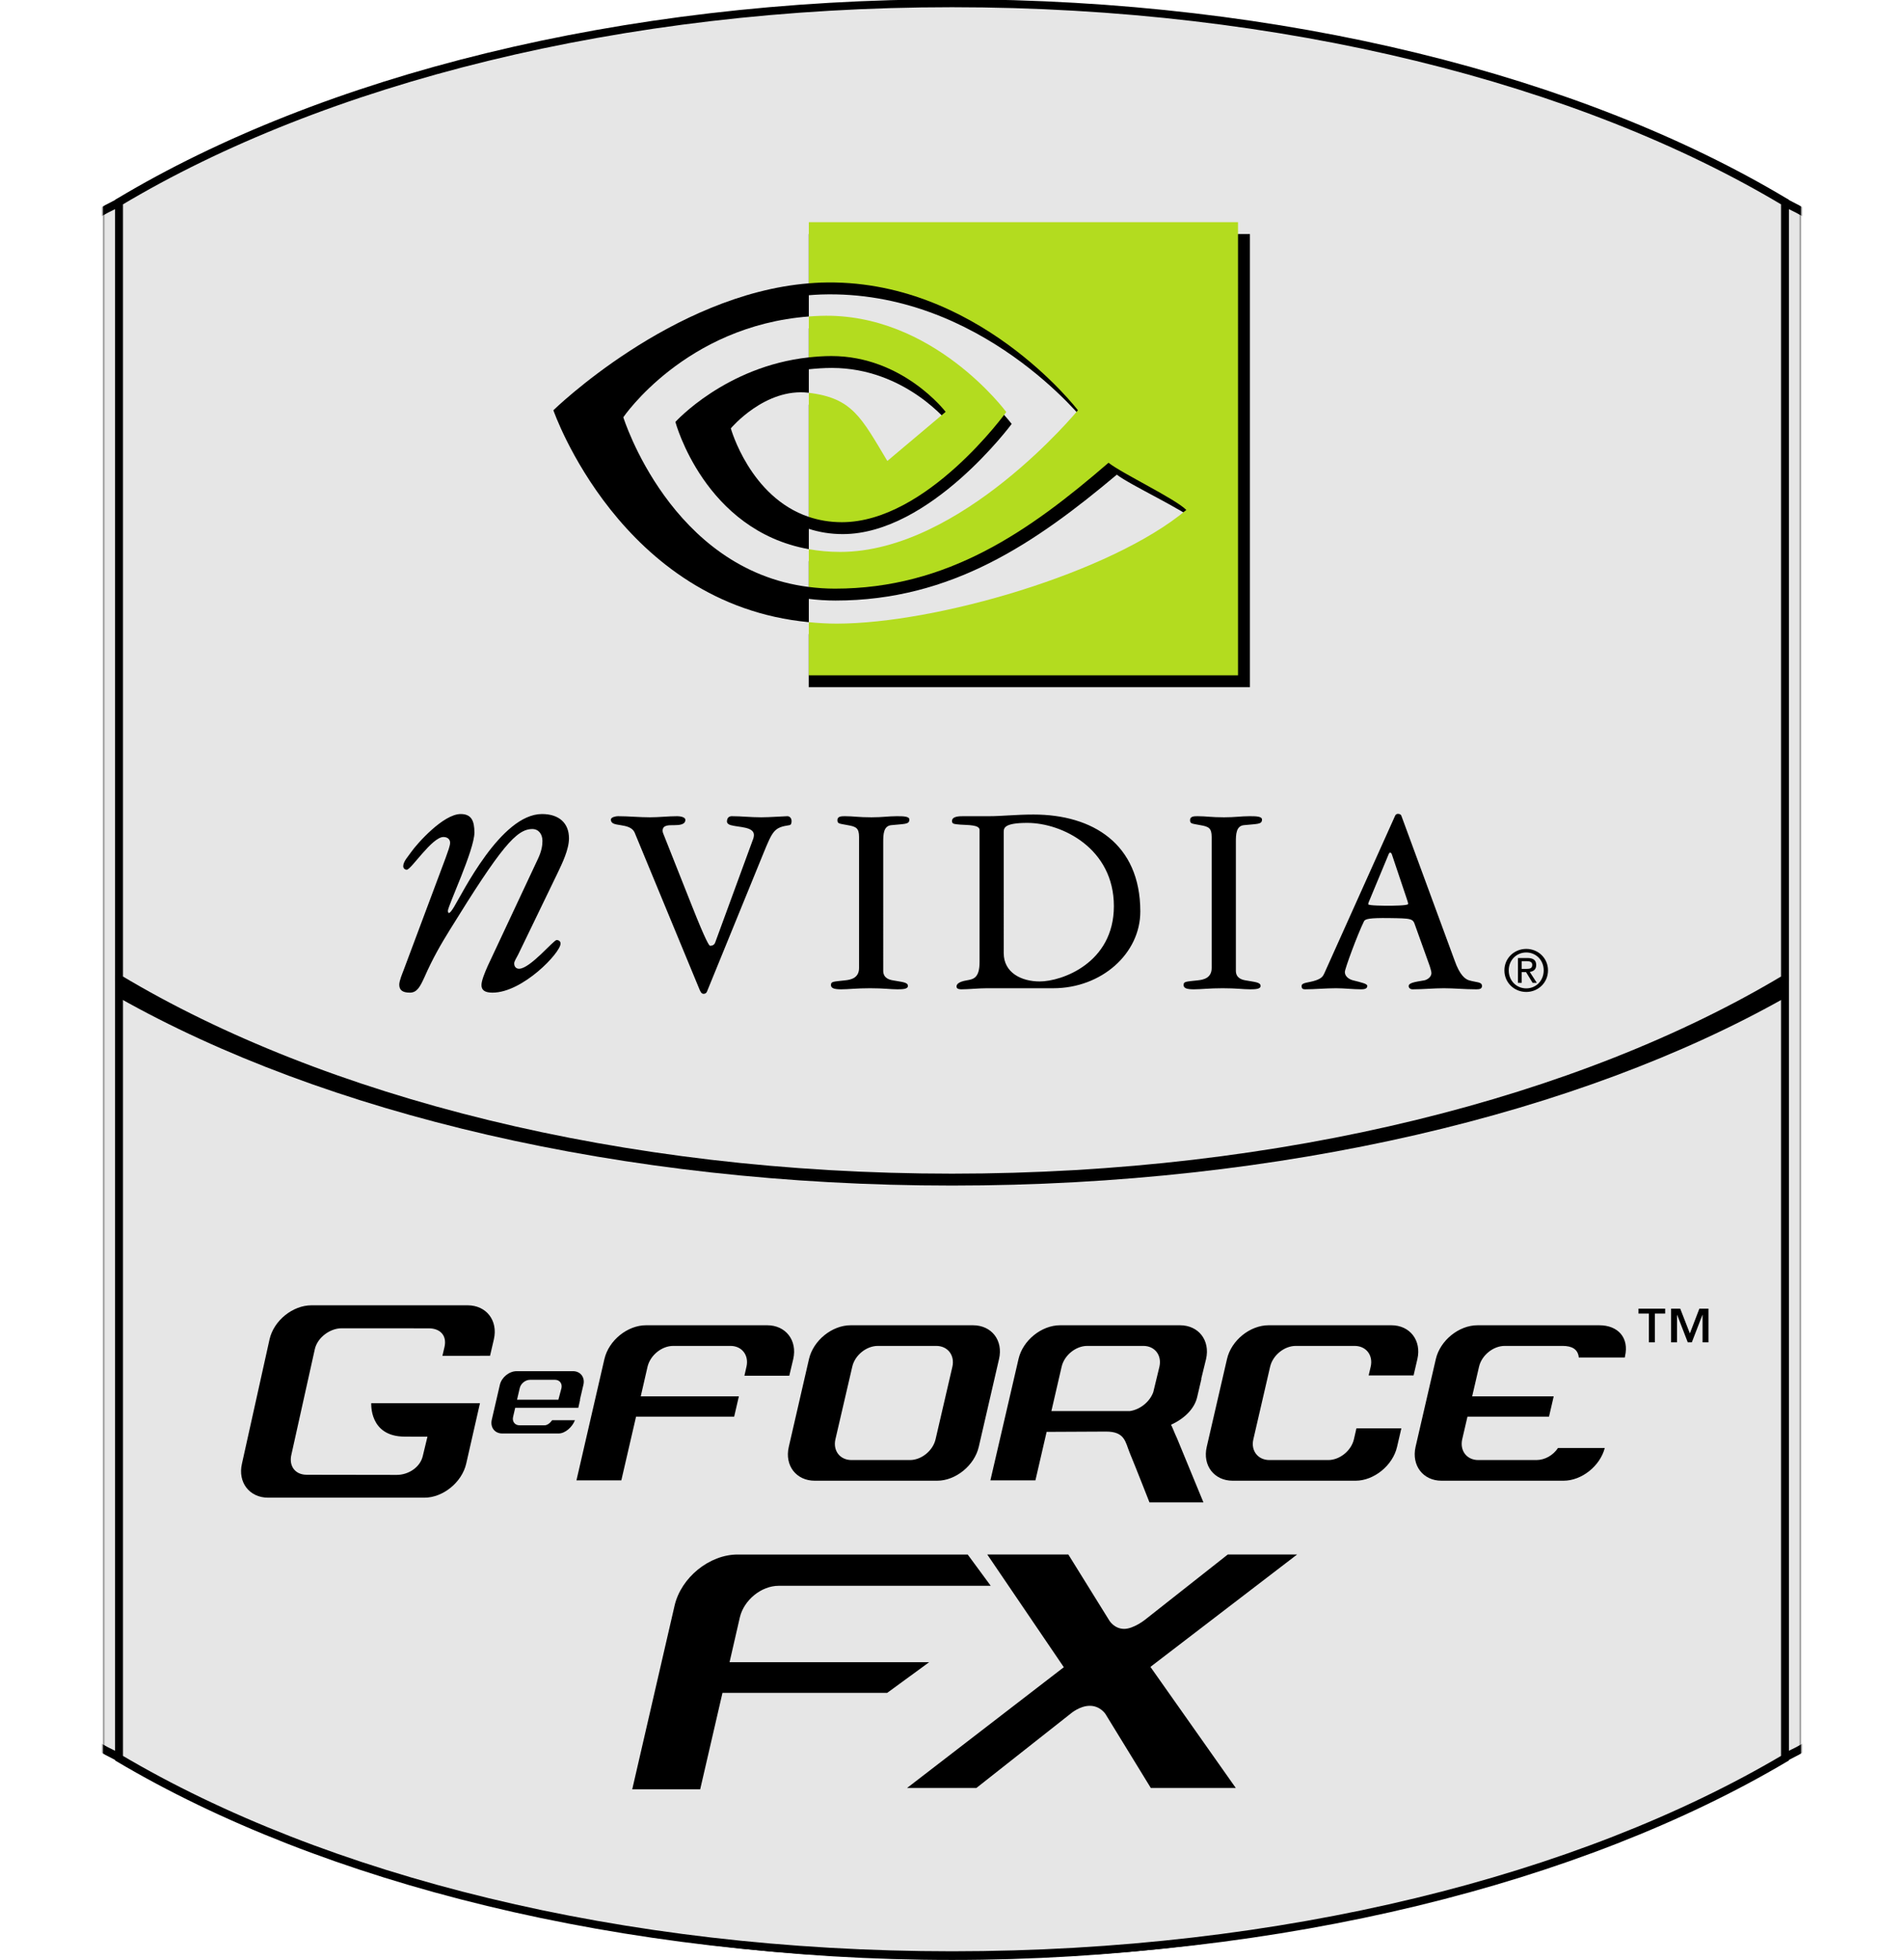
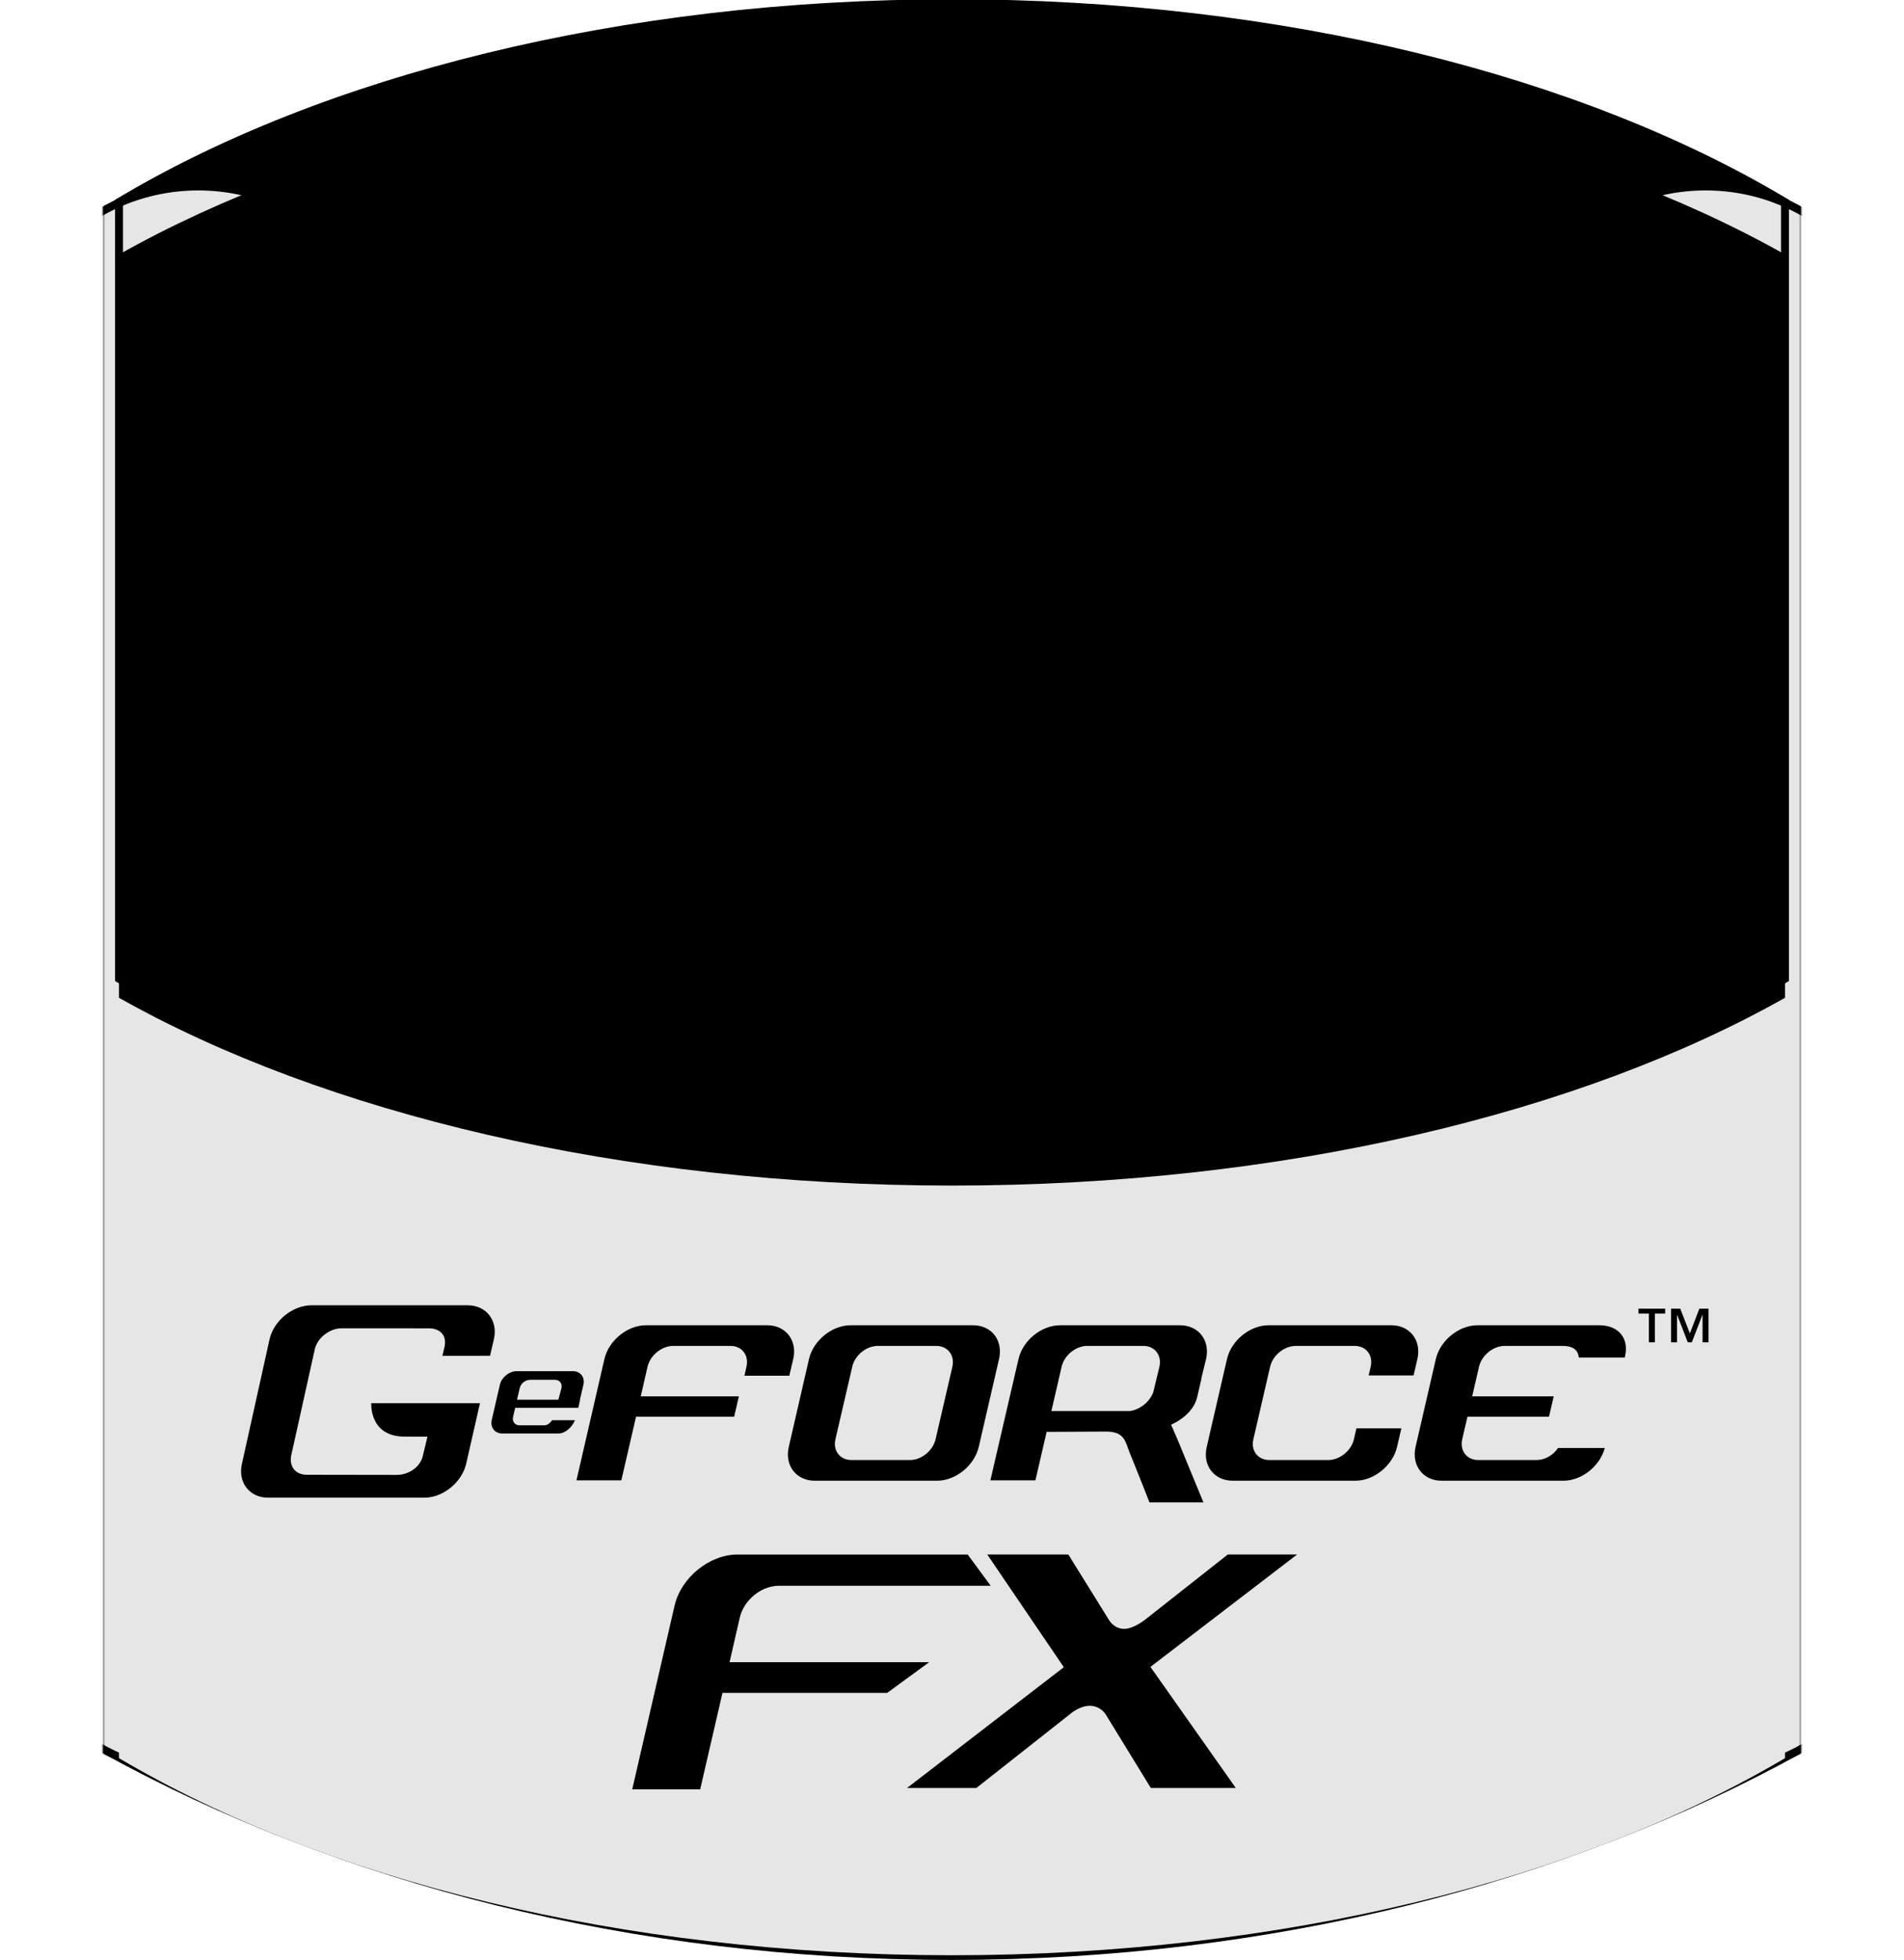
<svg xmlns="http://www.w3.org/2000/svg" version="1.0" id="GEF_FX_2D" x="0px" y="0px" width="480px" height="494px" viewBox="0 0 480 494" enable-background="new 0 0 480 494" xml:space="preserve">
  <g id="Back">
    <g>
      <g>
        <path d="M26,441.957C85.062,474.57,159.328,494,240,494s154.938-19.43,214-52.043V52.044C394.938,19.43,320.672,0,240,0     S85.062,19.43,26,52.044V441.957z" />
      </g>
    </g>
  </g>
  <defs>
    <filter id="Adobe_OpacityMaskFilter" filterUnits="userSpaceOnUse" x="-1" y="46" width="102" height="402">
      <feFlood style="flood-color:white;flood-opacity:1" result="back" />
      <feBlend in="SourceGraphic" in2="back" mode="normal" />
    </filter>
  </defs>
  <mask maskUnits="userSpaceOnUse" x="-1" y="46" width="102" height="402" id="Lat_L_1_">
    <g filter="url(#Adobe_OpacityMaskFilter)">
      <rect x="26" y="42" width="100" height="410" />
    </g>
  </mask>
  <g id="Lat_L" mask="url(#Lat_L_1_)">
    <g>
      <g>
        <path fill="#E6E6E6" d="M50,347V147c27.614,0,50-22.386,50-50S77.614,47,50,47C23.057,47,1.102,68.314,0.051,95H0v304h0.051     C1.102,425.686,23.057,447,50,447c27.614,0,50-22.386,50-50S77.614,347,50,347z" />
      </g>
      <g>
        <path fill="none" stroke="#000000" stroke-width="2" d="M50,347V147c27.614,0,50-22.386,50-50S77.614,47,50,47     C23.057,47,1.102,68.314,0.051,95H0v304h0.051C1.102,425.686,23.057,447,50,447c27.614,0,50-22.386,50-50S77.614,347,50,347z" />
      </g>
    </g>
  </g>
  <defs>
    <filter id="Adobe_OpacityMaskFilter_1_" filterUnits="userSpaceOnUse" x="379" y="46" width="102" height="402">
      <feFlood style="flood-color:white;flood-opacity:1" result="back" />
      <feBlend in="SourceGraphic" in2="back" mode="normal" />
    </filter>
  </defs>
  <mask maskUnits="userSpaceOnUse" x="379" y="46" width="102" height="402" id="Lat_R_1_">
    <g filter="url(#Adobe_OpacityMaskFilter_1_)">
      <rect x="354" y="42" width="100" height="410" />
    </g>
  </mask>
  <g id="Lat_R" mask="url(#Lat_R_1_)">
    <g>
      <g>
        <path fill="#E6E6E6" d="M479.949,95C478.898,68.314,456.943,47,430,47c-27.614,0-50,22.386-50,50s22.386,50,50,50v200     c-27.614,0-50,22.386-50,50s22.386,50,50,50c26.943,0,48.898-21.314,49.949-48H480V95H479.949z" />
      </g>
      <g>
        <path fill="none" stroke="#000000" stroke-width="2" d="M479.949,95C478.898,68.314,456.943,47,430,47c-27.614,0-50,22.386-50,50     s22.386,50,50,50v200c-27.614,0-50,22.386-50,50s22.386,50,50,50c26.943,0,48.898-21.314,49.949-48H480V95H479.949z" />
      </g>
    </g>
  </g>
  <g id="Main">
    <g>
      <g>
        <path fill="#E6E6E6" d="M30,443.146c51.47,30.472,126.471,49.674,210,49.674c83.528,0,158.53-19.202,210-49.675v-196.65     c-51.47-30.473-126.472-49.675-210-49.675c-83.529,0-158.53,19.202-210,49.674V443.146z" />
      </g>
      <g>
-         <path fill="none" stroke="#000000" stroke-width="2" d="M30,443.146c51.47,30.472,126.471,49.674,210,49.674     c83.528,0,158.53-19.202,210-49.675v-196.65c-51.47-30.473-126.472-49.675-210-49.675c-83.529,0-158.53,19.202-210,49.674     V443.146z" />
-       </g>
+         </g>
    </g>
    <g>
      <g>
        <path d="M30,251.495c51.47,29.031,126.471,47.325,210,47.325c83.528,0,158.53-18.294,210-47.325V64.146     C398.53,35.114,323.528,16.82,240,16.82c-83.529,0-158.53,18.294-210,47.325V251.495z" />
      </g>
    </g>
    <g>
      <g>
-         <path fill="#E6E6E6" d="M30,246.701c51.306,30.73,126.363,50.119,210,50.119c83.636,0,158.693-19.39,210-50.12V50.94     C398.693,20.209,323.636,0.82,240,0.82c-83.637,0-158.694,19.389-210,50.119V246.701z" />
-       </g>
+         </g>
      <g>
        <path fill="none" stroke="#000000" stroke-width="2" d="M30,246.701c51.306,30.73,126.363,50.119,210,50.119     c83.636,0,158.693-19.39,210-50.12V50.94C398.693,20.209,323.636,0.82,240,0.82c-83.637,0-158.694,19.389-210,50.119V246.701z" />
      </g>
    </g>
  </g>
  <g id="Big_G_copy">
    <path d="M159.387,451h17.13l5.618-24.31h41.522l10.59-7.739h-50.324l2.597-11.317c1.036-4.361,5.422-7.937,9.782-7.937h53.458   l-5.801-7.881h-57.997c-7.125,0-14.251,5.784-15.9,12.88L159.387,451 M269.33,391.811l10.318,16.622c0,0,1.232,2.125,3.76,2.125   c2.354,0,5.256-2.304,5.256-2.304l20.861-16.443H327l-36.975,28.327l21.52,30.524h-21.42l-11.465-18.693   c0,0-1.32-2.023-3.916-2.023c-2.561,0-4.793,1.944-4.793,1.944l-23.812,18.772h-17.475l39.526-30.443l-19.297-28.408H269.33z" />
    <path id="TM" d="M426.018,336.086l2.393-6.241h2.305v8.486h-1.499v-6.905h-0.043l-2.662,6.905h-1.027l-2.663-6.905h-0.038v6.905   h-1.5v-8.486h2.305L426.018,336.086z M419.793,331.082h-2.604v7.249h-1.512v-7.249h-2.613v-1.237h6.729V331.082z" />
    <path d="M205.407,373.213h30.855c4.669,0,9.395-3.841,10.483-8.527l5.113-22.147c1.087-4.688-1.864-8.508-6.571-8.508h-30.838   c-4.686,0-9.412,3.819-10.501,8.508l-5.094,22.147C197.766,369.372,200.718,373.213,205.407,373.213 M214.856,344.476   c0.646-2.879,3.543-5.24,6.441-5.24h14.743c2.879,0,4.706,2.361,4.06,5.24l-4.243,18.292c-0.664,2.879-3.562,5.237-6.46,5.237   h-14.725c-2.917,0-4.725-2.358-4.062-5.237L214.856,344.476 M145.326,373.118h11.313l3.71-16.055h24.736l1.182-5.111h-24.736   l1.715-7.477c0.684-2.879,3.581-5.24,6.46-5.24h14.456c2.879,0,4.688,2.361,4.024,5.24l-0.517,2.271h11.312l0.998-4.208   c1.069-4.688-1.884-8.508-6.572-8.508h-30.531c-4.707,0-9.413,3.819-10.502,8.508L145.326,373.118 M310.769,373.213h30.961   c4.651,0,9.394-3.841,10.466-8.527l1.087-4.67h-11.329l-0.632,2.752c-0.661,2.879-3.579,5.237-6.458,5.237h-14.848   c-2.881,0-4.727-2.358-4.043-5.237l4.226-18.292c0.666-2.879,3.564-5.24,6.46-5.24h14.851c2.896,0,4.707,2.361,4.043,5.24   l-0.518,2.195h11.331l0.96-4.133c1.07-4.688-1.882-8.508-6.569-8.508h-30.925c-4.707,0-9.432,3.819-10.502,8.508l-5.111,22.147   C303.127,369.372,306.081,373.213,310.769,373.213 M363.414,373.213h30.727c4.615,0,9.228-3.69,10.427-8.25h-11.793   c-1.218,1.826-3.268,3.042-5.482,3.042h-14.631c-2.879,0-4.686-2.358-4.039-5.237l1.327-5.704h20.557l1.182-5.111h-20.557   l1.734-7.477c0.664-2.879,3.579-5.24,6.458-5.24h14.613c2.342,0,3.876,0.811,4.08,2.933h11.591l0.056-0.313   c1.088-4.688-1.774-7.824-6.479-7.824h-30.707c-4.688,0-9.413,3.819-10.502,8.508l-5.113,22.147   C355.812,369.372,358.745,373.213,363.414,373.213 M289.783,378.675h13.602l-6.646-16.129c-0.625-1.312-1.031-2.475-1.513-3.452   c3.397-1.532,5.908-4.061,6.572-6.923l1.087-4.648h-0.054l1.219-4.984c1.067-4.688-1.865-8.508-6.59-8.508H267.25   c-4.688,0-9.412,3.819-10.482,8.508l-7.088,30.58h11.351l2.824-12.218c5.924-0.018,14.08-0.073,14.909-0.073   c4.872-0.036,4.931,2.66,6.037,5.352C285.943,368.895,289.783,378.675,289.783,378.675 M267.638,344.476   c0.665-2.879,3.562-5.24,6.442-5.24h14.171c2.879,0,4.688,2.361,4.041,5.24l-1.549,6.404c-0.885,2.473-3.377,4.431-5.906,4.78   c-7.475,0-15.63,0-19.782,0L267.638,344.476 M126.612,361.307h14.211c1.679,0,3.452-1.624,4.115-3.339h-5.74   c-0.517,0.72-1.236,1.274-1.919,1.274h-6.312c-1.163,0-1.884-0.941-1.625-2.087l0.536-2.31h15.909l0.461-2.047h-0.055l0.885-3.783   c0.444-1.863-0.756-3.414-2.62-3.414h-14.21c-1.884,0-3.784,1.551-4.227,3.414l-2.049,8.859   C123.549,359.776,124.729,361.307,126.612,361.307 M131.023,349.883c0.258-1.16,1.42-2.103,2.602-2.103h6.293   c1.164,0,1.883,0.942,1.625,2.103l-0.775,2.916H130.34L131.023,349.883 M117.533,368.905c-1.079,4.718-5.854,8.583-10.536,8.583   H67.595c-4.72,0-7.694-3.865-6.595-8.583l6.955-31.341c1.077-4.719,5.832-8.564,10.572-8.564h39.366   c4.72,0,7.692,3.846,6.614,8.564l-0.966,4.162l-12.009,0.012l0.521-2.211c0.669-2.9-1.063-4.721-3.978-4.721l-21.964-0.012   c-2.916,0-6.066,2.324-6.737,5.225l-5.913,26.606c-0.688,2.896,0.949,5.088,3.85,5.088l22.716,0.034   c2.899,0,5.894-1.876,6.56-4.774l1.172-4.86c-1.727,0.021-3.53-0.014-5.719-0.014c-9.043,0-8.441-8.44-8.441-8.44h27.403" />
  </g>
  <g id="NV_logo">
    <g id="NVIDIA_copy">
-       <path id="NVIDIA" d="M130.625,240.609c-0.441,0.893-0.999,1.666-0.999,2.223c0,0.889,0.557,1.342,1.225,1.342    c2.783,0,8.692-7.238,9.469-7.238c0.668,0,1.002,0.443,1.002,0.883c0,2.338-9.579,12.379-17.159,12.379    c-2.006,0-2.784-0.68-2.784-1.898c0-1.117,0.777-3.012,1.562-4.793l12.695-27.072c0.895-1.898,1.115-3.347,1.115-4.474    c0-1.763-1-3.001-2.555-3.001c-4.013,0-7.915,4.571-20.722,25.295c-2.346,3.787-4.354,7.248-6.467,12.037    c-1.117,2.453-1.894,3.906-3.677,3.906c-1.898,0-2.675-0.68-2.675-2.012c0-1.004,0.776-2.787,1.107-3.684l10.591-28.293    c0.558-1.563,1.12-3.018,1.12-3.796c0-0.882-0.673-1.446-1.678-1.446c-2.897,0-8.135,8.24-9.246,8.24    c-0.562,0-0.894-0.44-0.894-0.883c0-1.224,1.337-2.559,2.005-3.574c1.564-2.215,8.135-9.573,12.479-9.573    c2.678,0,3.461,1.668,3.461,4.687c0,4.337-6.689,18.491-6.689,19.711c0,0.221,0.109,0.553,0.226,0.553    c0.336,0,0.776-0.66,1.335-1.559c2.007-3.231,11.808-23.392,22.167-23.392c4.238,0,6.801,2.23,6.801,6.123    c0,2.792-1.67,6.241-2.896,8.803L130.625,240.609z M189.92,211.318c0.067-0.216,0.144-0.563,0.144-0.851    c0-2.127-3.757-1.91-5.811-2.483c-0.57-0.14-0.99-0.492-0.99-0.921c0-1.13,0.777-1.342,1.202-1.342c2.487,0,4.747,0.28,7.438,0.28    c2.126,0,5.877-0.28,6.591-0.28c0.638,0,1.06,0.566,1.06,1.211c0,0.477-0.067,0.989-0.564,1.052    c-3.825,0.573-4.185,1.353-6.59,7.235l-14.17,34.707c-0.141,0.35-0.421,0.57-0.845,0.57c-0.57,0-0.782-0.57-0.993-0.996    l-16.434-39.739c-0.641-1.273-2.123-1.558-3.474-1.776c-1.273-0.215-2.476-0.285-2.476-1.412c0-0.64,1.341-0.852,1.768-0.852    c2.693,0,5.384,0.28,8.074,0.28c2.27,0,4.608-0.28,6.875-0.28c0.498,0,2.055,0.138,2.055,0.92c0,1.204-1.486,1.343-2.835,1.343    c-1.416,0-2.902-0.063-2.902,1.42c0,0.208,0.069,0.427,0.14,0.635l7.222,18.208c3.617,9.145,4.394,10.135,4.604,10.135    c0.357,0,0.996-0.074,1.276-0.783L189.92,211.318z M222.66,244.684c0,1.91,1.632,2.266,2.409,2.408    c2.271,0.432,3.822,0.432,3.822,1.422c0,0.768-1.268,0.844-2.62,0.844c-1.837,0-3.327-0.273-6.939-0.273    c-3.468,0-5.454,0.273-7.227,0.273c-1.627,0-2.621-0.211-2.621-1.059c0-0.924,0.428-0.852,3.619-1.207    c1.272-0.143,3.466-0.498,3.466-3.119v-33.006c0-2.274-0.777-2.626-2.832-2.982c-2.049-0.416-2.626-0.285-2.626-1.272    c0-0.991,1.065-0.991,1.918-0.991c2.192,0,3.328,0.28,6.658,0.28c2.828,0,4.248-0.28,6.376-0.28c1.561,0,3.19,0,3.19,0.852    c0,1.272-1.284,1.052-4.603,1.412c-1.916,0.219-1.989,2.341-1.989,4.183V244.684z M248.791,249.084    c-2.054,0-4.678,0.273-6.373,0.273c-0.361,0-1.277,0-1.277-0.703c0-0.574,0.499-1.207,2.621-1.562    c1.549-0.283,3.188-0.498,3.188-4.605v-33.292c0-1.349-2.973-1.209-4.823-1.349c-1.624-0.146-2.124-0.146-2.124-0.912    c0-1.211,1.918-1.211,2.766-1.211h6.447c3.473,0,6.809-0.421,11.336-0.421c14.871,0,26.921,7.365,26.921,24.44    c0,10.615-9.776,19.344-21.963,19.344H248.791z M253.038,240.221c0,4.957,4.463,7.154,9.073,7.154    c5.521,0,18.699-4.604,18.699-18.986c0-14.521-13.031-20.979-21.824-20.979c-5.801,0-5.948,1.283-5.948,2.28V240.221z     M311.562,244.684c0,1.91,1.632,2.266,2.402,2.408c2.271,0.432,3.833,0.432,3.833,1.422c0,0.768-1.273,0.844-2.621,0.844    c-1.84,0-3.325-0.273-6.944-0.273c-3.468,0-5.454,0.273-7.23,0.273c-1.624,0-2.615-0.211-2.615-1.059    c0-0.924,0.427-0.852,3.612-1.207c1.277-0.143,3.465-0.498,3.465-3.119v-33.006c0-2.274-0.773-2.626-2.828-2.982    c-2.057-0.416-2.621-0.285-2.621-1.272c0-0.991,1.062-0.991,1.916-0.991c2.195,0,3.326,0.28,6.661,0.28    c2.835,0,4.245-0.28,6.372-0.28c1.561,0,3.19,0,3.19,0.852c0,1.272-1.278,1.052-4.61,1.412c-1.912,0.219-1.981,2.341-1.981,4.183    V244.684z M356.764,233.256c-0.564-1.773-0.851-1.773-6.662-1.859c-4.812-0.057-5.948,0.223-6.228,0.787    c-1.703,3.471-4.831,12-4.831,12.781c0,1.418,1.479,1.984,2.055,2.127c2.193,0.562,3.605,0.852,3.605,1.422    c0,0.844-1.131,0.844-1.624,0.844c-1.913,0-4.185-0.273-6.235-0.273c-2.699,0-5.45,0.273-7.861,0.273    c-0.567,0-0.848-0.211-0.848-0.844c0-0.924,1.832-0.787,3.611-1.422c1.414-0.498,1.772-0.998,2.119-1.771l17.871-39.775    c0.141-0.278,0.416-0.416,0.705-0.416c0.423,0,0.781,0.207,0.848,0.491l13.38,36.366c1.351,3.904,2.765,4.822,3.687,5.105    c1.904,0.562,3.254,0.355,3.254,1.422c0,0.701-0.564,0.844-1.417,0.844c-3.048,0-5.459-0.273-8.216-0.273    c-2.631,0-5.099,0.273-7.865,0.273c-0.709,0-0.99-0.504-0.99-0.781c0-0.85,1.422-1.053,3.967-1.484    c0.424-0.074,1.771-0.641,1.771-1.844c0-0.494-0.287-1.205-0.43-1.766L356.764,233.256z M345.359,226.656    c-0.15,0.426-0.43,0.854-0.43,1.27c0,0.367,4.537,0.367,5.1,0.367c0.418,0,4.961,0,4.961-0.434c0-0.35-0.146-0.703-0.351-1.344    l-3.757-11.196c-0.075-0.138-0.14-0.421-0.436-0.421c-0.133,0-0.27,0.146-0.346,0.351L345.359,226.656z" />
      <path id="_xAE_" d="M380.354,244.578c0-2.566,1.938-4.51,4.417-4.51c2.459,0,4.398,1.943,4.398,4.51    c0,2.613-1.939,4.541-4.398,4.541C382.293,249.119,380.354,247.191,380.354,244.578z M384.771,250.023    c2.961,0,5.483-2.299,5.483-5.445c0-3.111-2.522-5.412-5.483-5.412c-2.98,0-5.51,2.301-5.51,5.412    C379.262,247.725,381.791,250.023,384.771,250.023z M383.625,245.012h1.092l1.652,2.713h1.061l-1.779-2.756    c0.916-0.113,1.625-0.604,1.625-1.725c0-1.232-0.734-1.777-2.213-1.777h-2.383v6.258h0.945V245.012z M383.625,244.209v-1.943    h1.295c0.657,0,1.363,0.143,1.363,0.918c0,0.967-0.719,1.025-1.52,1.025H383.625z" />
    </g>
    <g id="Symbol_copy">
      <path d="M203.879,93.077V82.771c1.028-0.08,2.071-0.133,3.13-0.165c29-0.892,48.038,24.243,48.038,24.243    s-20.559,27.772-42.601,27.772c-3.164,0-6.007-0.506-8.567-1.336v-31.279c11.292,1.328,13.561,6.179,20.346,17.181l15.111-12.379    c0,0-11.029-14.068-29.609-14.068C207.706,92.74,205.772,92.882,203.879,93.077z M203.879,59v15.415    c1.042-0.079,2.086-0.15,3.13-0.188c40.332-1.327,66.606,32.178,66.606,32.178s-30.187,35.707-61.622,35.707    c-2.888,0-5.582-0.255-8.115-0.693v9.527c2.169,0.265,4.414,0.423,6.754,0.423c29.264,0,50.428-14.527,70.918-31.732    c3.397,2.646,17.303,9.075,20.159,11.895c-19.479,15.875-64.885,28.654-90.618,28.654c-2.493,0-4.876-0.152-7.213-0.369v13.394    h111.228V59H203.879z" />
-       <path fill="#B3DC1F" d="M203.904,90.077V79.771c1-0.08,2.015-0.133,3.045-0.165c28.211-0.892,46.732,24.243,46.732,24.243    s-20,27.772-41.443,27.772c-3.078,0-5.844-0.506-8.334-1.336V99.006c10.984,1.328,13.192,6.179,19.793,17.181l14.7-12.379    c0,0-10.729-14.068-28.804-14.068C207.626,89.74,205.746,89.882,203.904,90.077z M203.904,56v15.415    c1.014-0.079,2.03-0.15,3.045-0.188c39.235-1.327,64.794,32.178,64.794,32.178s-29.365,35.707-59.945,35.707    c-2.81,0-5.43-0.255-7.895-0.693v9.527c2.11,0.265,4.294,0.423,6.571,0.423c28.468,0,49.056-14.527,68.989-31.732    c3.306,2.646,16.833,9.075,19.611,11.895c-18.949,15.875-63.12,28.654-88.154,28.654c-2.425,0-4.744-0.152-7.017-0.369v13.394    h108.203V56H203.904z" />
-       <path fill-rule="evenodd" clip-rule="evenodd" d="M203.904,147.946v8.871c-47.472-4.47-64.397-53.412-64.397-53.412    s29.88-29.217,64.397-31.99v8.356c-31.164,2.367-46.765,25.4-46.765,25.4S169.071,143.561,203.904,147.946z M184.243,107.972    c0,0,8.603-10.298,19.623-8.979c0.014,0.01,0.021,0.01,0.039,0.013v-8.929c-21,2.272-33.638,16.273-33.638,16.273    s7.309,27.376,33.638,32.068v-8.133C189.057,125.303,184.243,107.972,184.243,107.972z" />
    </g>
  </g>
</svg>